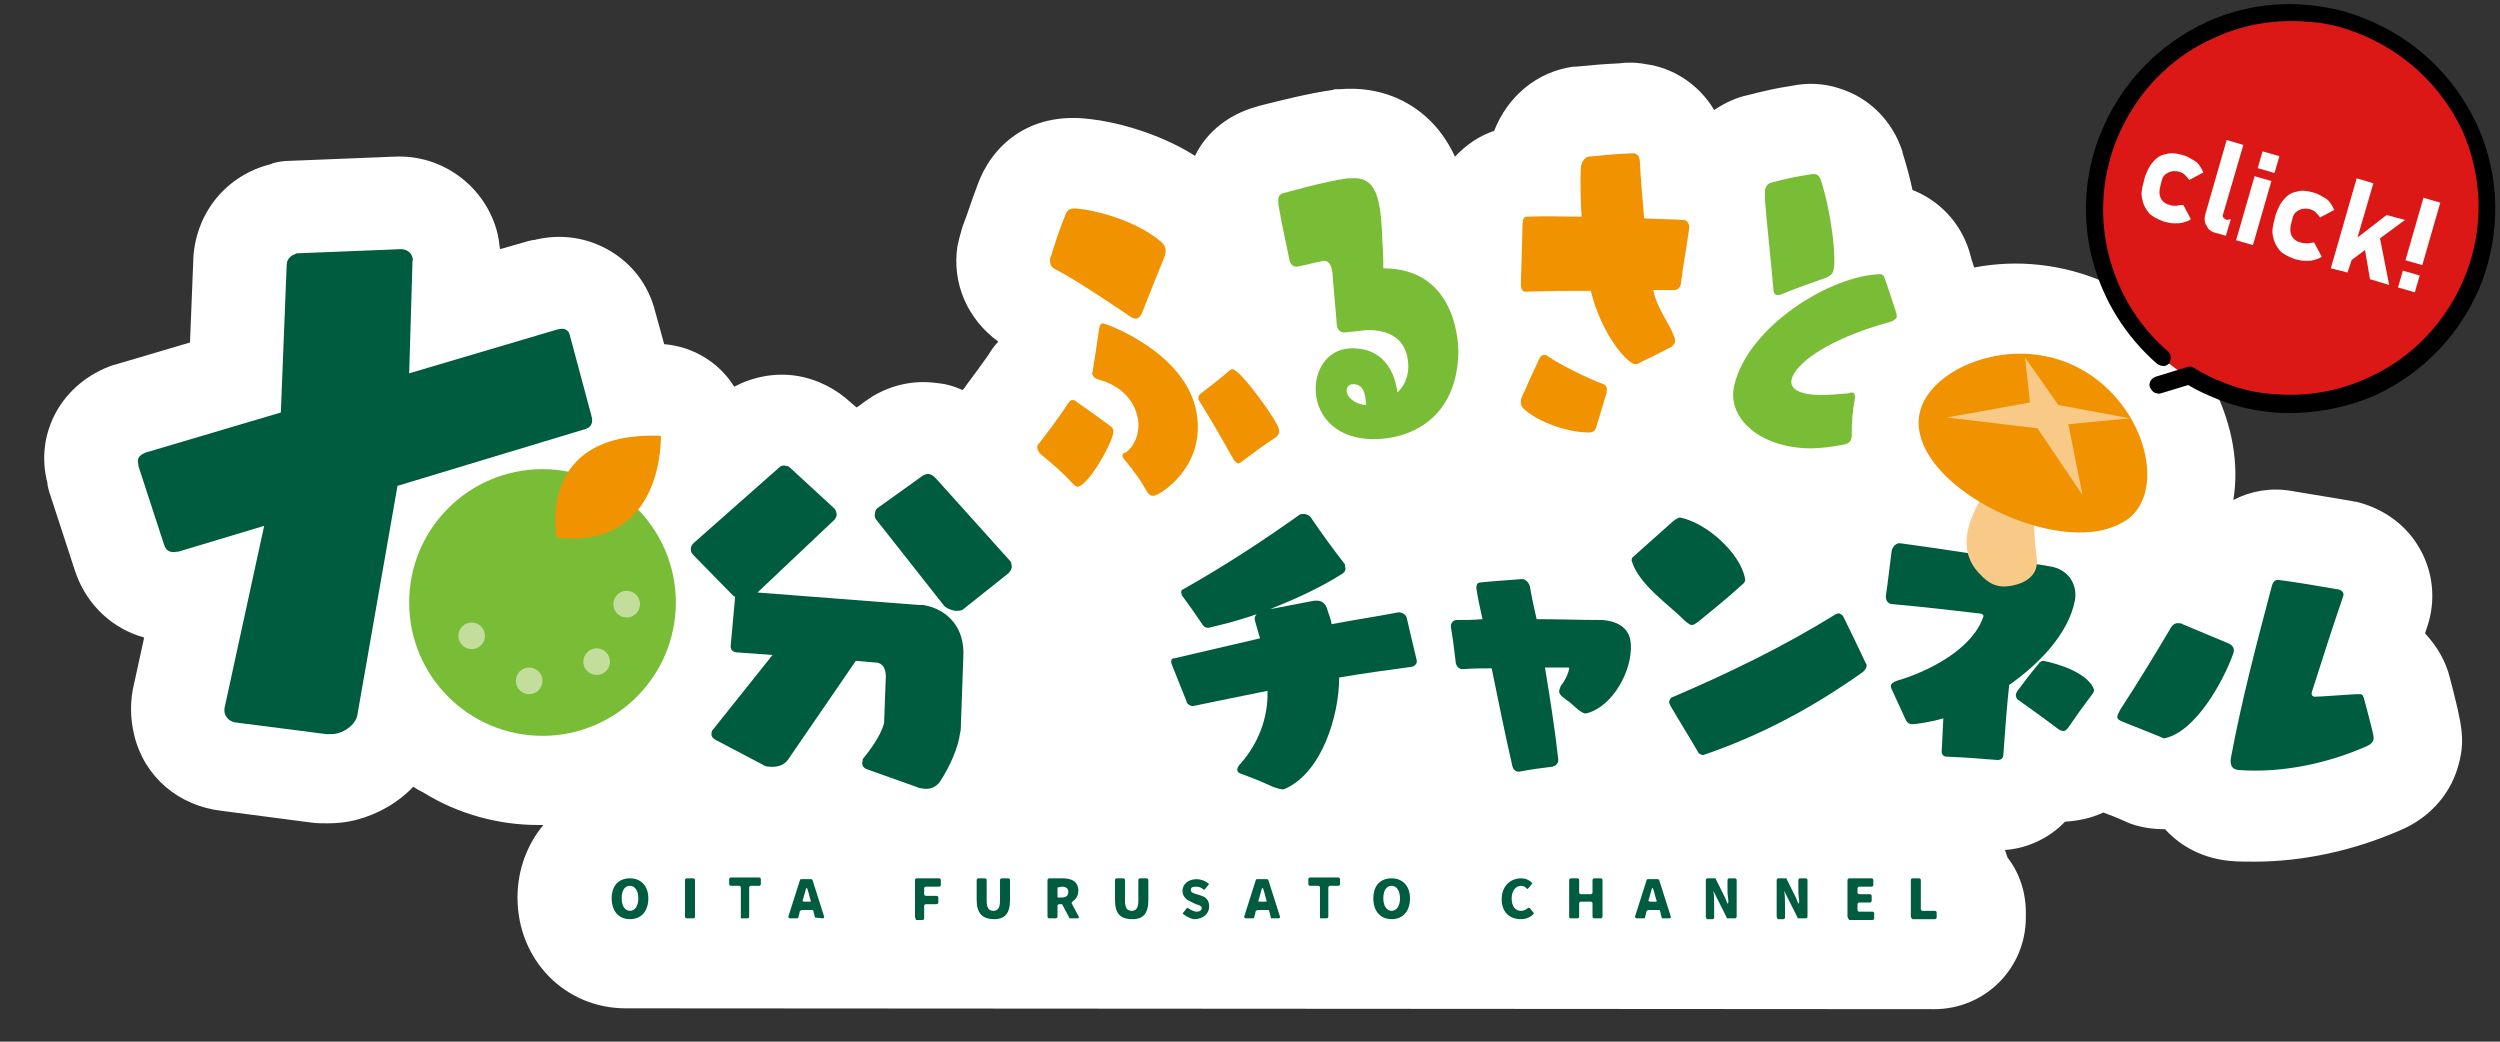
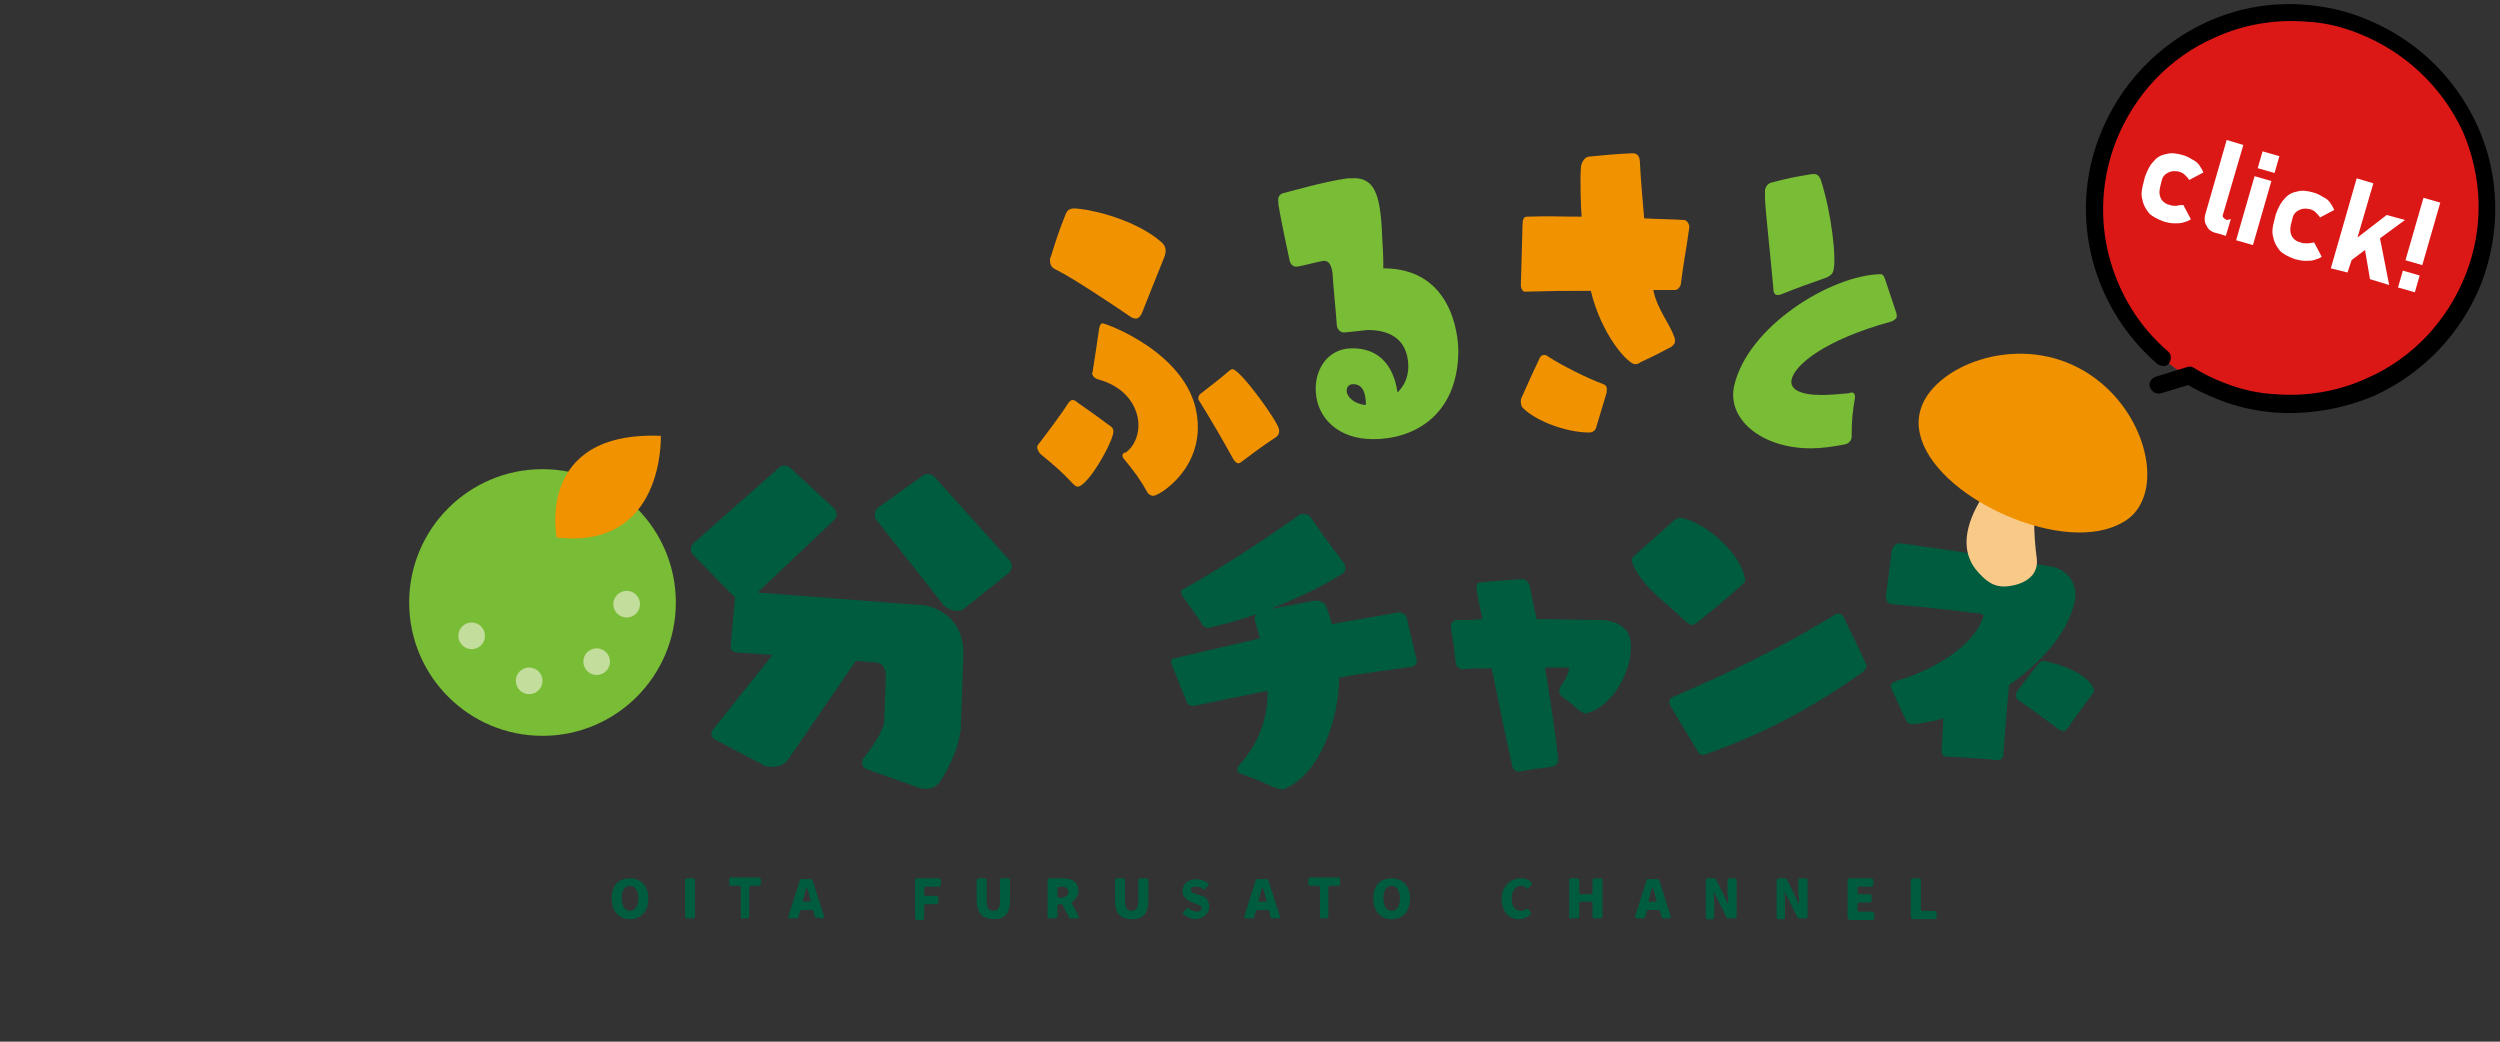
<svg xmlns="http://www.w3.org/2000/svg" version="1.1" id="レイヤー_1" x="0px" y="0px" viewBox="0 0 300 125" style="enable-background:new 0 0 300 125;" xml:space="preserve">
  <rect x="0" y="0" width="300" height="125" fill="#333333" stroke="none" />
  <style type="text/css">
	.st0{fill:#FFFFFF;}
	.st1{fill:#005C3F;}
	.st2{fill:#F19200;}
	.st3{fill:#79BC35;}
	.st4{fill:#C2DD9C;}
	.st5{fill:#F9CA87;}
	.st6{fill:#DC1817;}
</style>
  <g>
-     <path class="st0" d="M232.1,121.1c6.1,0,11-4.9,11-11v-0.6c0-2.5-0.8-4.8-2.2-6.6c-0.1-0.3-0.2-0.6-0.3-0.9   c2.8-0.2,5.4-1.5,7.2-3.4c1.6-0.1,3.1-0.4,4.6-1.1c0.8,0.3,1.6,0.6,2.7,1.1l0,0l0,0c0.6,0.3,2.3,0.9,4.5,0.9c0.1,0,0.1,0,0.2,0   c2,2.2,4.7,3.5,7.7,3.8c1,0.1,2,0.1,3,0.1c5.8,0,11.9-1.3,17.6-3.8c3.3-1.4,5.8-4.1,6.8-7.4s0.6-5-0.9-10.8c-0.5-2.1-1.6-3.9-3-5.4   c0.1-0.3,0.2-0.6,0.3-0.9l0,0c1-3,0.7-6.4-0.9-9.2c-1.6-2.9-4.4-4.9-7.7-5.7h-0.1c-0.2,0-0.3-0.1-0.5-0.1c-2.4-0.4-4.8-0.8-7.2-1.2   c-2.4-0.4-4.8,0-6.9,1.1c0.7-4.3-0.1-8.9-2.3-13.4c-2.8-5.8-7.5-10.3-13.3-12.8c-4.9-2.1-10.3-2.7-15.5-1.7c-0.2-0.6-0.4-1.2-0.6-2   c-1.1-3.5-3.7-6.1-6.8-7.3c-0.3-1.4-0.7-2.9-1.2-4.5c0,0,0,0,0-0.1c-1.2-3.7-4-6.5-7.6-7.6c-1.8-0.6-3.8-0.7-5.7-0.3   c-2,0.3-3.2,0.6-5.2,1.1c-1.5,0.3-2.9,1-4.1,1.8c-1.9-3.2-5.1-5.1-8.2-5.5c-0.5-0.1-1.7-0.3-3.2-0.1c-2,0.1-3.2,0.2-5.2,0.4   c-0.1,0-0.2,0-0.3,0c-4.4,0.6-7.9,3.6-9.5,7.7c-1.8,0.6-3.4,1.7-4.7,3.1c-0.8-1.7-1.9-3.4-3.5-4.8c-1.9-1.7-5.3-3.7-10.3-3.3h-0.3   c-0.2,0-0.4,0-0.6,0.1c-2.9,0.4-6.4,1.3-8.8,1.9l-0.3,0.1c-3.3,0.9-6,3-7.4,5.9c-4.4-2.8-9.7-4.1-12.5-4.4c-7.6-1-12,3.4-13.6,7.9   c-0.8,2.1-1.1,3.2-1.8,5c-0.3,1-0.5,1.8-0.6,2.3c-0.7,4.5,1.2,8.8,4.9,11.5c-0.5,0.5-0.9,1.1-1.2,1.6c-0.4,0.6-1.8,2.5-2.7,3.7   c-0.1,0.2-0.2,0.3-0.4,0.5c-0.9-0.4-1.8-0.7-2.8-0.8c-1.9-0.3-4.8-0.3-7.9,1.5c-0.3,0.2-0.6,0.4-0.9,0.6l-1.1,0.8l-0.6-0.5   c-1.8-1.7-4.1-2.9-6.6-3.3c-2.6-0.4-5.2,0.1-7.5,1.3c-1.8-2.9-4.9-4.8-8.4-5.1l-1.1-4c-0.8-3.1-2.7-5.6-5.4-7.2   c-2.7-1.6-5.9-2.1-9.1-1.3H64c-0.2,0-0.3,0.1-0.5,0.1l-3.5,1c-0.1-0.9-0.2-1.5-0.3-1.9c-1.4-5.6-6.6-9.5-12.4-9.2l-12.5,0.5   c-0.7,0-1.4,0.1-2.1,0.3l-0.2,0.1c-5.3,1.3-9,5.8-9.3,11.3v0.1l-0.4,10L14,43.7c-0.1,0-0.2,0.1-0.4,0.1C7.5,45.9,4.1,51.9,5.7,58   v0.2c0.1,0.3,0.1,0.5,0.2,0.8L9,68.5c0,0.1,0.1,0.2,0.1,0.3c1.4,3.9,4.5,6.7,8.2,7.7L16.1,82c-0.5,2-0.5,4.1,0,6.2   c1.2,5,5.3,8.5,10.5,9.1l10.7,1.4c0.7,0.1,1.3,0.1,2,0.1c1.1,0,2.2-0.1,3.4-0.4c2.7-0.7,5.1-2.1,6.9-4c0.4,0.3,0.8,0.5,1.2,0.7   c4.2,2.6,9,3.9,13.8,3.9c0.2,0,0.4,0,0.6,0c-1.9,2.3-3.1,5.3-3.1,8.7c0,7.5,5.7,13.3,13,13.3L232.1,121.1z" />
    <g>
      <path class="st1" d="M104,92.3c-0.5-0.2-0.6-0.6-0.5-0.9c0-0.2,0-0.3,0.1-0.4c1.4-1.7,2.3-3.3,2.5-4.3v-0.2l0.2-5.3    c0-1-0.4-1.6-1.1-1.7H105l-2.3-0.2l-8.1,11.8c-0.5,0.8-1.5,1-2.3,0.9c-0.3,0-0.6-0.1-0.7-0.2l-5.7-3c-0.4-0.2-0.6-0.5-0.5-0.9    c0-0.2,0.1-0.3,0.2-0.4l7.1-8.9l-4.1-0.3h-0.2c-0.5-0.1-0.8-0.3-0.7-1l0.5-5.5v-0.2L88,71.5l-4.8-4.9c-0.3-0.3-0.3-0.5-0.3-0.8    c0-0.2,0.2-0.5,0.3-0.6l10.3-9.1c0.2-0.2,0.5-0.3,0.8-0.2c0.3,0,0.5,0.2,0.7,0.4l5.1,4.7c0.2,0.2,0.3,0.5,0.3,0.8    c0,0.2-0.2,0.5-0.3,0.6l-9.2,8.7l19.4,1.5c0.2,0,0.4,0,0.5,0c2.9,0.5,5,2.7,4.8,6.2l-0.3,8.4c0,0.2,0,0.5-0.1,0.8    c-0.2,1.6-1.1,3.8-2.4,5.8c-0.5,0.7-1.3,1-2.2,0.8c-0.2,0-0.5-0.1-0.7-0.2L104,92.3z M115.6,73.1c-0.2,0.2-0.6,0.2-1,0.2    c-0.5-0.1-1-0.3-1.3-0.6l-8.2-10.4c-0.1-0.2-0.2-0.4-0.1-0.7c0-0.3,0.2-0.6,0.4-0.7l5.3-3.8c0.2-0.1,0.5-0.3,0.8-0.2    c0.2,0,0.5,0.2,0.8,0.5l8.9,9.9c0.2,0.2,0.2,0.5,0.2,0.8c0,0.2-0.2,0.5-0.4,0.7L115.6,73.1z" />
      <g>
        <path class="st2" d="M125,54.6c-0.3-0.2-0.4-0.5-0.5-0.7c-0.1-0.3,0-0.5,0.2-0.7c1-1.3,2.8-3.7,3.4-4.7c0.2-0.3,0.4-0.5,0.6-0.5     s0.4,0.1,0.6,0.3c1.6,1.1,2.4,1.7,3.9,2.8c0.3,0.2,0.4,0.4,0.4,0.6c0.2,0.9-3,6.7-4.3,6.7c-0.1,0-0.3-0.1-0.5-0.3     C127.5,56.7,126.7,56,125,54.6z M137.1,37.4c-0.3,0.8-0.7,0.9-1,0.8c-0.1,0-0.2-0.1-0.3-0.1c-2.5-1.7-7-4.7-9-5.7     c-0.7-0.3-0.8-0.7-0.8-1.2c0-0.1,0-0.2,0.1-0.4c0.6-1.9,0.9-2.9,1.7-4.9c0.3-0.9,0.7-1,2-0.8c2.5,0.3,7,1.7,9.5,3.9     c0.5,0.4,0.7,0.9,0.5,1.6c0,0.1-0.1,0.2-0.1,0.3C138.6,33.6,138.1,34.9,137.1,37.4z M134.9,55.1c-0.1-0.1-0.2-0.3-0.2-0.4     c0-0.3,0.2-0.4,0.4-0.4c1.1-0.8,1.8-2.5,1.4-4.3c-0.4-1.8-1.8-3.7-4.8-4.5c-0.3-0.1-0.5-0.3-0.6-0.5c0-0.1-0.1-0.2,0-0.3     c0.3-2,0.5-3.1,0.8-5.3c0.1-0.4,0.2-0.6,0.4-0.6c0.4,0,10.1,3.5,11.3,10.8c1.1,6.5-4.5,9.9-5.2,9.9c-0.2,0-0.5-0.1-0.7-0.4     C136.8,57.5,136.2,56.7,134.9,55.1z M149,55.4c-0.1,0.1-0.3,0.2-0.4,0.2c-0.2,0-0.4-0.2-0.6-0.5c-3-5.4-4.2-7.1-4.2-7.2     c0-0.2,0-0.4,0.2-0.6c1.4-1.1,2.1-1.6,3.5-2.8c0.1-0.1,0.3-0.2,0.4-0.2c0.9,0,5.5,6.3,5.6,7.3c0,0.3,0,0.5-0.3,0.8     C151.4,53.6,150.6,54.2,149,55.4z" />
        <path class="st3" d="M161.3,39.9c-0.4,0-0.9-0.3-0.9-1.1c-0.1-1.5-0.4-4.4-0.5-6c-0.1-0.9-0.4-1.5-1-1.5h-0.1     c-0.6,0.1-2.9,0.7-3.2,0.7c-0.5,0-0.8-0.3-0.9-1c0,0-1-4.6-1.3-6.5c0-0.1,0-0.2,0-0.3c-0.1-0.7,0.3-0.9,0.5-1     c0.5-0.1,4.9-1.4,7.8-1.8c0.1,0,0.2,0,0.3,0c3.3-0.3,3.7,2.5,3.9,7.8c0.1,1.3,0.1,2.5,0.1,3c8.2,0,9,7.9,9,10     c-0.1,7.8-5.5,10.5-10.2,10.5c-4.3,0-6.7-2.6-6.9-5.6c-0.2-2.6,1.3-5.2,4.2-5.3c4.6-0.1,5.4,3.9,5.6,5.3c0.8-0.8,1.3-1.8,1.3-3.2     c-0.1-3.5-2.6-4.3-4.9-4.3C163.2,39.7,162.4,39.8,161.3,39.9C161.4,39.9,161.4,39.9,161.3,39.9z M163.9,48.2     c-0.1-1.7-0.8-2.1-1.5-2.1c-0.6,0-0.8,0.4-0.8,0.8c0,0.7,0.9,1.6,2.3,1.7C163.9,48.4,163.9,48.3,163.9,48.2z" />
        <path class="st2" d="M196.8,43.5c-0.1,0.1-0.3,0.2-0.6,0.2c-0.8,0-4-3.4-5.3-8.8c-3.6,0-4.3,0-7.9,0.1c-0.3,0-0.5-0.4-0.5-0.8     c0.1-2.6,0.1-4,0.2-7.2c0-0.5,0.1-1,0.5-1c3.1-0.1,3.5,0,6.6,0c-0.1-0.8-0.2-4.3-0.1-5.8c0-0.6,0.4-1.3,0.9-1.4     c2-0.2,3.1-0.3,5.1-0.4c0.1,0,0.3,0,0.4,0c0.4,0.1,0.7,0.3,0.7,1.3c0.1,1.9,0.3,4.2,0.5,6.5c1.5,0.1,3.4,0.1,4.8,0.2     c0.3,0,0.7,0.5,0.6,1c-0.4,2.9-0.7,4.2-1,6.7c-0.1,0.4-0.4,0.7-0.7,0.7c-0.6,0-2,0-2.6,0c0.4,2.2,2,4.1,2.5,5.6     c0.1,0.2,0.1,0.4,0.1,0.6c0,0.2-0.2,0.4-0.4,0.6C199.1,42.4,198.3,42.8,196.8,43.5z M191.6,51.1c-0.1,0.5-0.4,0.8-0.9,0.8     c-2.9,0-6.6-1.5-8-3c-0.1-0.1-0.2-0.4-0.2-0.7c0-0.2,0-0.3,0.1-0.5c0.8-1.8,1.2-2.7,2.1-4.6c0.1-0.3,0.3-0.5,0.6-0.5     c0.1,0,0.3,0,0.5,0.2c1.7,1.1,4.7,2.6,6.6,3.3c0.3,0.1,0.5,0.4,0.4,0.8c0,0.1,0,0.2,0,0.2C192.3,48.7,192.1,49.5,191.6,51.1z" />
        <path class="st3" d="M213.8,35.3c-0.2,0.1-0.4,0.1-0.5,0.1c-0.4,0-0.5-0.4-0.5-0.8c-0.2-2.5-0.9-8.8-1-10.7c0-0.5,0-0.8,0-1.1     c0.1-0.5,0.4-0.8,0.8-0.9c1.9-0.5,2.9-0.7,4.8-1c0.2,0,0.4,0,0.5,0c0.3,0.1,0.5,0.4,0.6,0.7c1.3,4,1.9,9.5,1.5,10.9     c-0.1,0.4-0.4,0.6-0.8,0.8C216.9,34.1,215.8,34.5,213.8,35.3z M222.2,52.4c0,0.5-0.4,0.8-0.7,0.9c-1.5,0.3-2.9,0.5-4.2,0.5     c-5.9,0-10.1-3.5-9.2-7.5c1.6-7.1,11.6-13.3,17.6-13.4c0.2,0,0.4,0.2,0.5,0.6c0.6,1.8,0.9,2.6,1.4,4.2c0,0.2,0,0.3,0,0.4     c-0.1,0.2-0.4,0.4-0.7,0.5c-8,2.2-11.5,5.2-11.9,6.9c-0.3,1.2,1,1.9,3.6,1.9c0.9,0,2-0.1,3.2-0.2c0.1,0,0.2-0.1,0.4-0.1     s0.4,0.1,0.4,0.6C222.3,49.5,222.2,50.4,222.2,52.4L222.2,52.4z" />
      </g>
      <g>
        <g>
-           <path class="st1" d="M47.7,58.3l-4.8,27.4c-0.1,1-1.2,2-2.4,2.3c-0.4,0.1-0.8,0.1-1.3,0.1l-10.9-1.4c-0.7-0.1-1.1-0.5-1.3-1      c-0.1-0.3-0.1-0.7,0-1l4.7-21.6l-10.3,3.1h-0.1c-1,0.2-1.4-0.2-1.6-0.8l-3.1-9.5v-0.2c-0.2-0.8,0.2-1.1,0.9-1.4l16.2-4.8      l0.7-17.7c0-0.6,0.4-1.1,1-1.3l0.2-0.1l12.5-0.5c0.6,0,1.2,0.3,1.4,1c0,0.1,0.1,0.3,0,0.4l-0.4,13.5L67,39.5h0.1      c0.7-0.2,1.2,0.2,1.3,0.8L71,50c0.2,0.8-0.1,1.3-0.8,1.5L47.7,58.3z" />
          <circle class="st3" cx="65.1" cy="72.3" r="16" />
        </g>
        <g>
          <path class="st2" d="M66.8,64.5c0,0-2.6-12.8,12.5-12.2C79.3,52.3,79.8,66,66.8,64.5z" />
          <g>
            <circle class="st4" cx="56.6" cy="76.3" r="1.6" />
            <circle class="st4" cx="63.5" cy="81.7" r="1.6" />
            <circle class="st4" cx="75.2" cy="72.5" r="1.6" />
            <circle class="st4" cx="71.6" cy="79.4" r="1.6" />
          </g>
        </g>
      </g>
      <g>
        <g>
          <g>
            <path class="st1" d="M160.7,81.3c0,4.6-2.1,11.5-6.6,13.4c-0.3,0.1-0.8-0.1-1.4-0.3c-1.5-0.7-2.3-1-3.9-1.6       c-0.2-0.1-0.3-0.2-0.3-0.3c-0.1-0.3,0.1-0.6,0.4-0.9c2.1-2.4,3.3-5.5,3.2-8.7c-3,0.6-5.9,1.2-8.8,1.8c-0.3,0.1-0.7-0.1-0.9-0.4       c0,0,0,0,0-0.1c-0.7-1.8-1.1-2.7-1.8-4.5c-0.1-0.3-0.1-0.6,0.2-0.7c0,0,0,0,0.1,0c3.4-0.8,6.9-1.6,10.3-2.4       c-0.2-0.7-0.4-1.4-0.6-2.1c-0.1-0.3,0-0.6,0.2-0.8c-1.1,0.4-2.2,0.7-3.2,1c-0.8,0.2-1.6,0.4-2.4,0.6c-0.3,0.1-0.6,0-0.8-0.2       c-1-1.5-1.5-2.2-2.6-3.7c0,0,0,0,0-0.1c-0.1-0.2-0.1-0.5,0.2-0.6c4.8-2.7,9.4-5.7,13.9-8.9c0.1-0.1,0.2-0.1,0.3-0.1       c0.4-0.1,0.9,0.1,1.1,0.4c1.3,1.9,2.6,3.7,4,5.5c0.1,0.1,0.1,0.2,0.1,0.3c0.1,0.4,0.1,0.7-0.4,1c-2.7,1.7-5.6,3-8.6,4.2       c2.1-0.4,3.1-0.6,5.2-1c0.8-0.1,1.3,0.1,1.6,0.8c0.2,0.7,0.5,1.3,0.6,2c2.6-0.5,5.3-0.9,7.9-1.4c0.4-0.1,1,0.2,1.1,0.6       c0.5,2.1,0.7,3.1,1.2,5.1c0.1,0.4-0.2,0.7-0.5,0.8C166.6,80.4,163.6,80.8,160.7,81.3z" />
            <path class="st1" d="M182.3,92.6L182.3,92.6c-0.5,0-0.7-0.3-0.8-0.6c-0.9-3.9-1.7-7.9-2.5-11.8c-1.4,0-2.1,0-3.5,0.1       c-0.4,0-0.7-0.3-0.8-0.7c-0.2-1.7-0.3-2.6-0.6-4.4c0-0.4,0.2-0.7,0.6-0.8c0,0,0,0,0.1,0c1.2,0,1.9,0,3.1-0.1       c-0.3-1.4-0.6-2.7-0.7-3.5c-0.1-0.4,0-0.9,0.4-0.9c0.8-0.1,3.5-0.3,4.9-0.4c0.6-0.1,1,0.5,1.1,0.9c0,0.1,0.3,1.8,0.8,3.9       c2.6,0,5.3,0.1,7.9,0.1c1.4,0.1,3.3,0.7,3.4,2.9c0.2,3.2-2.2,7.5-5.3,8.3c-0.4,0.1-0.9-0.3-2-1.3c-0.7-0.5-1.3-0.9-1.3-1.3       c0-0.2,0.1-0.5,0.2-0.7c0.6-0.7,1-1.8,1-2.1c0-0.1-0.1-0.1-0.2-0.1c-1.1,0-1.6,0-2.7,0c0.6,3.7,1.2,7.4,1.6,11.1       c0,0.4-0.3,0.7-0.7,0.8C184.7,92.2,183.9,92.3,182.3,92.6z" />
            <path class="st1" d="M203.8,74.6c-0.4,0.3-0.6,0.4-0.8,0.4s-0.4-0.2-0.7-0.4c-2.2-2.2-5.6-4.4-6.5-7.3c0-0.2,0-0.4,0.2-0.5       c1.8-1.6,2.7-2.4,4.6-4.1c0.3-0.3,0.8-0.6,1-0.6c3.1,0.6,7.2,4.2,7.8,7.3c0.1,0.3-0.1,0.6-0.4,0.8       C207.4,71.7,205.6,73.1,203.8,74.6z M223.9,79.6c0.1,0.1,0.1,0.2,0.1,0.3c0,0.2-0.2,0.5-0.4,0.7c-5.9,4.2-12,7.5-18.9,9.9       c-0.1,0-0.2,0.1-0.3,0.1c-0.2,0-0.5-0.1-0.6-0.3c-1.1-1.9-2.3-3.8-3.4-5.7c0-0.1-0.1-0.2-0.1-0.3c0-0.2,0.1-0.5,0.3-0.6       c6.8-2.9,13.4-6.1,19.7-10c0.1,0,0.2-0.1,0.3-0.1c0.2,0,0.5,0.2,0.6,0.4C222.1,75.8,223,77.7,223.9,79.6z" />
            <path class="st1" d="M233.6,90.8c-0.4,0-0.6-0.3-0.6-0.6c0.1-1.6,0.1-2.4,0.2-4c-1.7,0.5-3.4,0.7-3.7,0.7s-0.6-0.1-0.8-0.5       c-0.7-1.5-1-2.2-1.7-3.7c-0.1-0.2-0.1-0.3-0.1-0.4c0-0.2,0.2-0.4,0.7-0.6c3.8-1.1,9.1-3.8,10.4-7.7c0.1-0.2-0.2-0.4-0.6-0.4       c-3.4-0.4-6.9-0.8-10.3-1.1c-0.5,0-0.8-0.4-0.8-0.9c0,0,0,0,0-0.1c0.3-2,0.4-3.1,0.7-5.4c0.1-0.5,0.6-1,1-0.9c0,0,0,0,0.1,0       c6,0.8,12.1,1.8,18.1,2.8c2,0.4,3.1,2.1,2.8,4c-0.8,4.2-4.5,7.8-7.9,10.2c-0.3,2.8-0.5,5.6-0.7,8.4c0,0.4-0.3,0.6-0.7,0.6       C237.2,91,236,90.9,233.6,90.8z M248.2,87.3c-0.2,0.3-0.5,0.5-0.7,0.4c-0.2,0-0.3-0.1-0.5-0.2c-1.3-1-3.8-2.8-4.8-3.5       c-0.2-0.1-0.3-0.4-0.3-0.6s0.1-0.3,0.2-0.5c1-1.3,1.4-1.9,2.5-3.2c0.2-0.3,0.4-0.4,0.6-0.4c2.1,0.4,5.5,1.6,6.1,3.5       c0,0.1-0.1,0.4-0.3,0.6C249.8,85,249.3,85.7,248.2,87.3z" />
-             <path class="st1" d="M254.7,86.6c-0.5-0.2-0.7-0.4-0.6-0.7c0-0.2,0.2-0.4,0.3-0.7c2.1-3.2,4.1-6.5,6-9.7       c0.3-0.6,0.7-0.8,1.2-0.7c0.1,0,0.2,0,0.3,0.1c2.2,0.9,3.3,1.4,5.5,2.3c0.5,0.2,0.8,0.6,0.6,1.2c-1.2,3.4-4.6,9.5-8.3,10.2       c-0.1,0-0.3-0.1-0.5-0.2C257.4,87.7,256.5,87.3,254.7,86.6z M272.6,70.4c0.1-0.5,0.4-0.9,0.9-0.8c2.3,0.3,4.6,0.7,6.9,1.1       c0,0,0,0,0.1,0c0.5,0.1,0.8,0.4,0.7,0.8c-1.3,3.8-2.5,7.5-3.7,11.3c-0.2,0.5-0.1,0.7,0.2,0.8c0.3,0,0.7,0,5-0.3       c0.2,0,0.4,0,0.5,0c0.3,0,0.4,0.2,0.5,0.6c1.2,4.5,1.2,4.6,1.1,4.9s-0.3,0.5-0.7,0.7c-4.7,2.1-10.3,3.3-15.5,2.9       c-0.8-0.1-1-0.6-0.9-1.4C269,84,270.8,77.2,272.6,70.4z" />
          </g>
        </g>
      </g>
      <g>
        <g>
          <path class="st5" d="M245,55.9c-1.3,4.1-0.9,8.8-0.6,11c0.3,2.1-1.3,3.1-3.1,3.4c-1.7,0.3-2.7-0.3-3.8-1.5      c-5.1-5.3,4.3-13.9,4.3-13.9L245,55.9z" />
          <path class="st2" d="M248.5,43.7c-7.3-3.2-15.8,0.2-17.8,4.8c-0.5,1.2-0.6,2.4-0.3,3.6c0.8,3.6,4.8,7.3,10.2,9.7      c5.5,2.4,10.8,2.8,14.1,0.9c1.1-0.6,1.9-1.5,2.4-2.7C259.1,55.3,255.8,46.9,248.5,43.7z" />
        </g>
-         <polygon class="st5" points="243,42.9 247,48.6 255.6,50.2 248.2,50.9 249.9,59.4 244.5,51.4 233.6,50.1 243.6,48.3    " />
      </g>
      <g>
        <path class="st1" d="M73.4,107.8c0-1.6,0.9-2.4,2.2-2.4c1.3,0,2.2,0.9,2.2,2.4c0,1.6-0.9,2.5-2.2,2.5S73.4,109.4,73.4,107.8z      M76.6,107.8c0-0.9-0.4-1.5-1-1.5s-1,0.5-1,1.5c0,0.9,0.4,1.5,1,1.5S76.6,108.7,76.6,107.8z" />
        <path class="st1" d="M82.2,110v-4.4c0-0.1,0.1-0.2,0.2-0.2h0.8c0.1,0,0.2,0.1,0.2,0.2v4.4c0,0.1-0.1,0.2-0.2,0.2h-0.8     C82.3,110.2,82.2,110.1,82.2,110z" />
        <path class="st1" d="M88.9,110v-3.5c0-0.1-0.1-0.2-0.2-0.2h-1c-0.1,0-0.2-0.1-0.2-0.2v-0.6c0-0.1,0.1-0.2,0.2-0.2h3.4     c0.1,0,0.2,0.1,0.2,0.2v0.6c0,0.1-0.1,0.2-0.2,0.2h-1c-0.1,0-0.2,0.1-0.2,0.2v3.5c0,0.1-0.1,0.2-0.2,0.2h-0.8     C88.9,110.2,88.9,110.1,88.9,110z" />
        <path class="st1" d="M97.8,110.1l-0.2-0.8c0-0.1-0.1-0.1-0.2-0.1h-1.2c-0.1,0-0.1,0.1-0.2,0.1l-0.2,0.8c0,0.1-0.1,0.1-0.2,0.1     h-0.8c-0.1,0-0.2-0.1-0.2-0.2l1.4-4.4c0-0.1,0.1-0.1,0.2-0.1h1.1c0.1,0,0.1,0,0.2,0.1l1.4,4.4c0,0.1,0,0.2-0.2,0.2L97.8,110.1     C97.9,110.2,97.8,110.2,97.8,110.1z M96.5,108.2h0.7c0.1,0,0.1,0,0.1-0.1l-0.1-0.3c-0.1-0.4-0.2-0.8-0.3-1.1     c-0.1-0.2-0.1-0.2-0.2,0l-0.3,1.1l-0.1,0.3C96.4,108.2,96.4,108.2,96.5,108.2z" />
        <path class="st1" d="M109.8,110v-4.4c0-0.1,0.1-0.2,0.2-0.2h2.7c0.1,0,0.2,0.1,0.2,0.2v0.6c0,0.1-0.1,0.2-0.2,0.2h-1.6     c-0.1,0-0.2,0.1-0.2,0.2v0.7c0,0.1,0.1,0.2,0.2,0.2h1.3c0.1,0,0.2,0.1,0.2,0.2v0.6c0,0.1-0.1,0.2-0.2,0.2h-1.3     c-0.1,0-0.2,0.1-0.2,0.2v1.5c0,0.1-0.1,0.2-0.2,0.2h-0.8C109.9,110.2,109.8,110.1,109.8,110z" />
        <path class="st1" d="M117.2,108v-2.4c0-0.1,0.1-0.2,0.2-0.2h0.8c0.1,0,0.2,0.1,0.2,0.2v2.5c0,0.9,0.3,1.2,0.8,1.2     s0.8-0.3,0.8-1.2v-2.5c0-0.1,0.1-0.2,0.2-0.2h0.8c0.1,0,0.2,0.1,0.2,0.2v2.4c0,1.6-0.6,2.3-1.9,2.3     C117.9,110.3,117.2,109.6,117.2,108z" />
        <path class="st1" d="M129.3,110.2h-0.9c-0.1,0-0.1,0-0.1-0.1l-0.8-1.5c0-0.1-0.1-0.1-0.1-0.1h-0.3c-0.1,0-0.2,0.1-0.2,0.2v1.3     c0,0.1-0.1,0.2-0.2,0.2h-0.8c-0.1,0-0.2-0.1-0.2-0.2v-4.4c0-0.1,0.1-0.2,0.2-0.2h1.6c1,0,1.9,0.3,1.9,1.5c0,0.6-0.3,1-0.7,1.3     c-0.1,0.1-0.1,0.1-0.1,0.2l0.8,1.5C129.5,110.1,129.5,110.2,129.3,110.2z M126.9,106.5v1.1c0,0.1,0,0.1,0.1,0.1h0.4     c0.5,0,0.8-0.2,0.8-0.7c0-0.4-0.3-0.6-0.8-0.6L126.9,106.5C126.9,106.4,126.9,106.4,126.9,106.5z" />
        <path class="st1" d="M133.8,108v-2.4c0-0.1,0.1-0.2,0.2-0.2h0.8c0.1,0,0.2,0.1,0.2,0.2v2.5c0,0.9,0.3,1.2,0.8,1.2     s0.8-0.3,0.8-1.2v-2.5c0-0.1,0.1-0.2,0.2-0.2h0.8c0.1,0,0.2,0.1,0.2,0.2v2.4c0,1.6-0.6,2.3-1.9,2.3     C134.4,110.3,133.8,109.6,133.8,108z" />
        <path class="st1" d="M142,109.7c-0.1-0.1-0.1-0.1,0-0.2l0.4-0.5c0.1-0.1,0.2-0.1,0.2,0c0.3,0.2,0.7,0.4,1,0.4     c0.4,0,0.6-0.2,0.6-0.4c0-0.3-0.3-0.4-0.7-0.5l-0.6-0.3c-0.5-0.2-1-0.6-1-1.3c0-0.8,0.7-1.4,1.7-1.4c0.5,0,1,0.2,1.4,0.5     c0.1,0.1,0.1,0.1,0,0.2l-0.4,0.5c-0.1,0.1-0.2,0.1-0.2,0c-0.3-0.2-0.5-0.3-0.9-0.3s-0.6,0.1-0.6,0.4s0.3,0.4,0.7,0.5l0.6,0.2     c0.6,0.2,0.9,0.6,0.9,1.3c0,0.8-0.7,1.5-1.8,1.5C143.1,110.3,142.5,110.1,142,109.7z" />
        <path class="st1" d="M152.5,110.1l-0.2-0.8c0-0.1-0.1-0.1-0.2-0.1h-1.2c-0.1,0-0.1,0.1-0.2,0.1l-0.2,0.8c0,0.1-0.1,0.1-0.2,0.1     h-0.8c-0.1,0-0.2-0.1-0.2-0.2l1.4-4.4c0-0.1,0.1-0.1,0.2-0.1h1.1c0.1,0,0.1,0,0.2,0.1l1.4,4.4c0,0.1,0,0.2-0.2,0.2h-0.8     C152.5,110.2,152.5,110.2,152.5,110.1z M151.2,108.2h0.7c0.1,0,0.1,0,0.1-0.1l-0.1-0.3c-0.1-0.4-0.2-0.8-0.3-1.1     c-0.1-0.2-0.1-0.2-0.2,0l-0.3,1.1l-0.1,0.3C151,108.2,151.1,108.2,151.2,108.2z" />
        <path class="st1" d="M158.4,110v-3.5c0-0.1-0.1-0.2-0.2-0.2h-1c-0.1,0-0.2-0.1-0.2-0.2v-0.6c0-0.1,0.1-0.2,0.2-0.2h3.4     c0.1,0,0.2,0.1,0.2,0.2v0.6c0,0.1-0.1,0.2-0.2,0.2h-1c-0.1,0-0.2,0.1-0.2,0.2v3.5c0,0.1-0.1,0.2-0.2,0.2h-0.8     C158.4,110.2,158.4,110.1,158.4,110z" />
        <path class="st1" d="M164.8,107.8c0-1.6,0.9-2.4,2.2-2.4s2.2,0.9,2.2,2.4c0,1.6-0.9,2.5-2.2,2.5S164.8,109.4,164.8,107.8z      M168,107.8c0-0.9-0.4-1.5-1-1.5s-1,0.5-1,1.5c0,0.9,0.4,1.5,1,1.5S168,108.7,168,107.8z" />
-         <path class="st1" d="M180.2,107.9c0-1.6,1.1-2.5,2.3-2.5c0.6,0,1,0.2,1.3,0.5c0.1,0.1,0.1,0.1,0,0.2l-0.4,0.5     c-0.1,0.1-0.2,0.1-0.2,0c-0.2-0.2-0.4-0.3-0.7-0.3c-0.6,0-1.1,0.6-1.1,1.5s0.4,1.5,1.1,1.5c0.3,0,0.6-0.1,0.8-0.3     c0.1-0.1,0.2-0.1,0.3,0l0.4,0.5l0,0c0.1,0.1,0.1,0.1,0,0.2c-0.4,0.4-0.9,0.6-1.5,0.6C181.2,110.3,180.2,109.5,180.2,107.9z" />
+         <path class="st1" d="M180.2,107.9c0-1.6,1.1-2.5,2.3-2.5c0.6,0,1,0.2,1.3,0.5c0.1,0.1,0.1,0.1,0,0.2l-0.4,0.5     c-0.1,0.1-0.2,0.1-0.2,0c-0.2-0.2-0.4-0.3-0.7-0.3c-0.6,0-1.1,0.6-1.1,1.5s0.4,1.5,1.1,1.5c0.3,0,0.6-0.1,0.8-0.3     l0.4,0.5l0,0c0.1,0.1,0.1,0.1,0,0.2c-0.4,0.4-0.9,0.6-1.5,0.6C181.2,110.3,180.2,109.5,180.2,107.9z" />
        <path class="st1" d="M188.3,110v-4.4c0-0.1,0.1-0.2,0.2-0.2h0.8c0.1,0,0.2,0.1,0.2,0.2v1.5c0,0.1,0.1,0.2,0.2,0.2h1.2     c0.1,0,0.2-0.1,0.2-0.2v-1.5c0-0.1,0.1-0.2,0.2-0.2h0.8c0.1,0,0.2,0.1,0.2,0.2v4.4c0,0.1-0.1,0.2-0.2,0.2h-0.8     c-0.1,0-0.2-0.1-0.2-0.2v-1.6c0-0.1-0.1-0.2-0.2-0.2h-1.2c-0.1,0-0.2,0.1-0.2,0.2v1.6c0,0.1-0.1,0.2-0.2,0.2h-0.8     C188.3,110.2,188.3,110.1,188.3,110z" />
        <path class="st1" d="M199.4,110.1l-0.2-0.8c0-0.1-0.1-0.1-0.2-0.1h-1.2c-0.1,0-0.1,0.1-0.2,0.1l-0.2,0.8c0,0.1-0.1,0.1-0.2,0.1     h-0.8c-0.1,0-0.2-0.1-0.2-0.2l1.4-4.4c0-0.1,0.1-0.1,0.2-0.1h1.1c0.1,0,0.1,0,0.2,0.1l1.4,4.4c0,0.1,0,0.2-0.2,0.2h-0.8     C199.4,110.2,199.4,110.2,199.4,110.1z M198,108.2h0.7c0.1,0,0.1,0,0.1-0.1l-0.1-0.3c-0.1-0.4-0.2-0.8-0.3-1.1     c-0.1-0.2-0.1-0.2-0.2,0l-0.3,1.1l-0.1,0.3C197.9,108.2,198,108.2,198,108.2z" />
        <path class="st1" d="M204.7,110v-4.4c0-0.1,0.1-0.2,0.2-0.2h0.9c0.1,0,0.1,0,0.1,0.1l1.1,2.2l0.2,0.5c0.1,0.3,0.2,0.3,0.2,0     c0-0.4-0.1-0.8-0.1-1.2v-1.4c0-0.1,0.1-0.2,0.2-0.2h0.7c0.1,0,0.2,0.1,0.2,0.2v4.4c0,0.1-0.1,0.2-0.2,0.2h-0.9     c-0.1,0-0.1,0-0.1-0.1l-1.1-2.2l-0.5-1l0,0c0.1,0.5,0.1,1.2,0.1,1.8v1.4c0,0.1-0.1,0.2-0.2,0.2h-0.7     C204.8,110.2,204.7,110.1,204.7,110z" />
        <path class="st1" d="M213.2,110v-4.4c0-0.1,0.1-0.2,0.2-0.2h0.9c0.1,0,0.1,0,0.1,0.1l1.1,2.2l0.2,0.5c0.1,0.3,0.2,0.3,0.2,0     c0-0.4-0.1-0.8-0.1-1.2v-1.4c0-0.1,0.1-0.2,0.2-0.2h0.7c0.1,0,0.2,0.1,0.2,0.2v4.4c0,0.1-0.1,0.2-0.2,0.2h-0.9     c-0.1,0-0.1,0-0.1-0.1l-1.1-2.2l-0.5-1l0,0c0.1,0.5,0.1,1.2,0.1,1.8v1.4c0,0.1-0.1,0.2-0.2,0.2h-0.7     C213.3,110.2,213.2,110.1,213.2,110z" />
        <path class="st1" d="M221.7,110v-4.4c0-0.1,0.1-0.2,0.2-0.2h2.7c0.1,0,0.2,0.1,0.2,0.2v0.6c0,0.1-0.1,0.2-0.2,0.2h-1.5     c-0.1,0-0.2,0.1-0.2,0.2v0.5c0,0.1,0.1,0.2,0.2,0.2h1.3c0.1,0,0.2,0.1,0.2,0.2v0.6c0,0.1-0.1,0.2-0.2,0.2h-1.3     c-0.1,0-0.2,0.1-0.2,0.2v0.7c0,0.1,0.1,0.2,0.2,0.2h1.6c0.1,0,0.2,0.1,0.2,0.2v0.6c0,0.1-0.1,0.2-0.2,0.2h-2.8     C221.8,110.2,221.7,110.1,221.7,110z" />
        <path class="st1" d="M229.3,110v-4.4c0-0.1,0.1-0.2,0.2-0.2h0.8c0.1,0,0.2,0.1,0.2,0.2v3.5c0,0.1,0.1,0.2,0.2,0.2h1.5     c0.1,0,0.2,0.1,0.2,0.2v0.6c0,0.1-0.1,0.2-0.2,0.2h-2.7C229.4,110.2,229.3,110.1,229.3,110z" />
      </g>
    </g>
  </g>
  <g>
    <g>
      <ellipse transform="matrix(0.123 -0.992 0.992 0.123 216.135 294.745)" class="st6" cx="274.9" cy="25" rx="23.5" ry="23.5" />
      <path d="M272.9,49.5c-2.3-0.2-4.6-0.7-6.8-1.6c-1.2-0.5-2.4-1-3.5-1.7l-3.3,1c-0.1,0-0.3,0.1-0.4,0c-0.4,0-0.7-0.3-0.9-0.7    c-0.2-0.5,0.1-1.1,0.7-1.3l3.9-1.2l0.4,0l0.2,0.1c1.1,0.7,2.3,1.3,3.6,1.8c2,0.8,4.1,1.3,6.2,1.4c3.7,0.3,7.5-0.3,11-1.9    c5.5-2.4,9.7-6.9,11.9-12.5c2.2-5.6,2-11.7-0.4-17.2C293,10.4,288.6,6.2,283,4c-2-0.8-4.1-1.3-6.2-1.4c-3.7-0.3-7.5,0.3-11,1.9    c-5.5,2.4-9.7,6.9-11.9,12.5c-1.7,4.4-2,9.2-0.8,13.8c1.2,4.5,3.6,8.4,7.1,11.4c0.2,0.2,0.3,0.4,0.3,0.7c0,0.3-0.1,0.5-0.2,0.7    c-0.2,0.2-0.5,0.4-0.8,0.3c-0.2,0-0.4-0.1-0.6-0.2c-3.8-3.3-6.5-7.6-7.8-12.5c-1.3-5-1-10.2,0.9-15c2.4-6.1,7-10.9,12.9-13.6    c3.8-1.7,7.9-2.4,12-2c2.3,0.2,4.6,0.7,6.8,1.6c6.1,2.4,10.9,7,13.6,12.9c2.7,6,2.8,12.7,0.5,18.8c-2.4,6.1-7,10.9-12.9,13.6    C281.1,49.1,276.9,49.8,272.9,49.5z" />
    </g>
    <g>
      <path class="st0" d="M261.2,24.7c-0.3,0-0.6,0-0.8-0.1c-0.5-0.1-0.9-0.4-1.1-0.8c-0.2-0.4-0.2-0.8-0.1-1.3l0.2-0.8    c0.1-0.5,0.4-0.8,0.8-1s0.8-0.2,1.3-0.1c0.3,0.1,0.5,0.2,0.7,0.4c0.2,0.2,0.4,0.4,0.5,0.6l1.7-0.9c-0.1-0.3-0.3-0.6-0.5-0.9    c-0.2-0.3-0.5-0.5-0.9-0.7c-0.3-0.2-0.7-0.4-1.1-0.5c-0.7-0.2-1.4-0.3-2-0.1c-0.6,0.1-1.1,0.4-1.5,0.9c-0.4,0.4-0.7,1-1,1.8    l-0.2,0.8c-0.2,0.7-0.3,1.4-0.1,2c0.1,0.6,0.4,1.1,0.8,1.6c0.4,0.4,1,0.7,1.8,1c0.4,0.1,0.8,0.2,1.2,0.2c0.4,0,0.8,0,1.1-0.1    c0.3-0.1,0.7-0.2,0.9-0.4l-0.9-1.7C261.8,24.6,261.5,24.6,261.2,24.7z" />
      <path class="st0" d="M267.2,26.4c-0.2-0.1-0.3-0.2-0.4-0.3c-0.1-0.1-0.1-0.3,0-0.5l2.4-8.2l-2-0.6l-2.5,8.7    c-0.2,0.6-0.2,1.2,0.1,1.6c0.2,0.5,0.7,0.8,1.3,0.9l1,0.3l0.6-2L267.2,26.4z" />
      <rect x="271" y="18.4" transform="matrix(0.277 -0.961 0.961 0.277 178.178 275.514)" class="st0" width="2.1" height="2.1" />
      <rect x="266.4" y="24.3" transform="matrix(0.277 -0.961 0.961 0.277 171.188 278.11)" class="st0" width="8" height="2.1" />
      <path class="st0" d="M276.9,29.2c-0.3,0-0.6,0-0.8-0.1c-0.5-0.1-0.9-0.4-1.1-0.8c-0.2-0.4-0.2-0.8-0.1-1.3l0.2-0.8    c0.1-0.5,0.4-0.8,0.8-1c0.4-0.2,0.8-0.2,1.3-0.1c0.3,0.1,0.5,0.2,0.7,0.4c0.2,0.2,0.4,0.4,0.5,0.6l1.7-0.9    c-0.1-0.3-0.3-0.6-0.5-0.9c-0.2-0.3-0.5-0.5-0.9-0.7c-0.3-0.2-0.7-0.4-1.1-0.5c-0.7-0.2-1.4-0.3-2-0.1c-0.6,0.1-1.1,0.4-1.5,0.9    c-0.4,0.4-0.7,1-1,1.8l-0.2,0.8c-0.2,0.7-0.3,1.4-0.1,2c0.1,0.6,0.4,1.1,0.8,1.6c0.4,0.4,1,0.7,1.8,1c0.4,0.1,0.8,0.2,1.2,0.2    c0.4,0,0.8,0,1.1-0.1c0.3-0.1,0.7-0.2,0.9-0.4l-0.9-1.7C277.5,29.1,277.2,29.2,276.9,29.2z" />
      <polygon class="st0" points="288.6,26.4 286.4,25.8 282.9,28.5 284.8,22 282.8,21.4 279.7,32.2 281.7,32.7 282.2,31.2 283.8,30     284.4,33.5 286.7,34.2 285.6,28.6   " />
      <rect x="286.8" y="26.7" transform="matrix(0.277 -0.961 0.961 0.277 183.554 299.45)" class="st0" width="7.8" height="2.1" />
      <rect x="287.9" y="32.7" transform="matrix(0.277 -0.961 0.961 0.277 176.589 302.11)" class="st0" width="2.1" height="2.1" />
    </g>
  </g>
</svg>